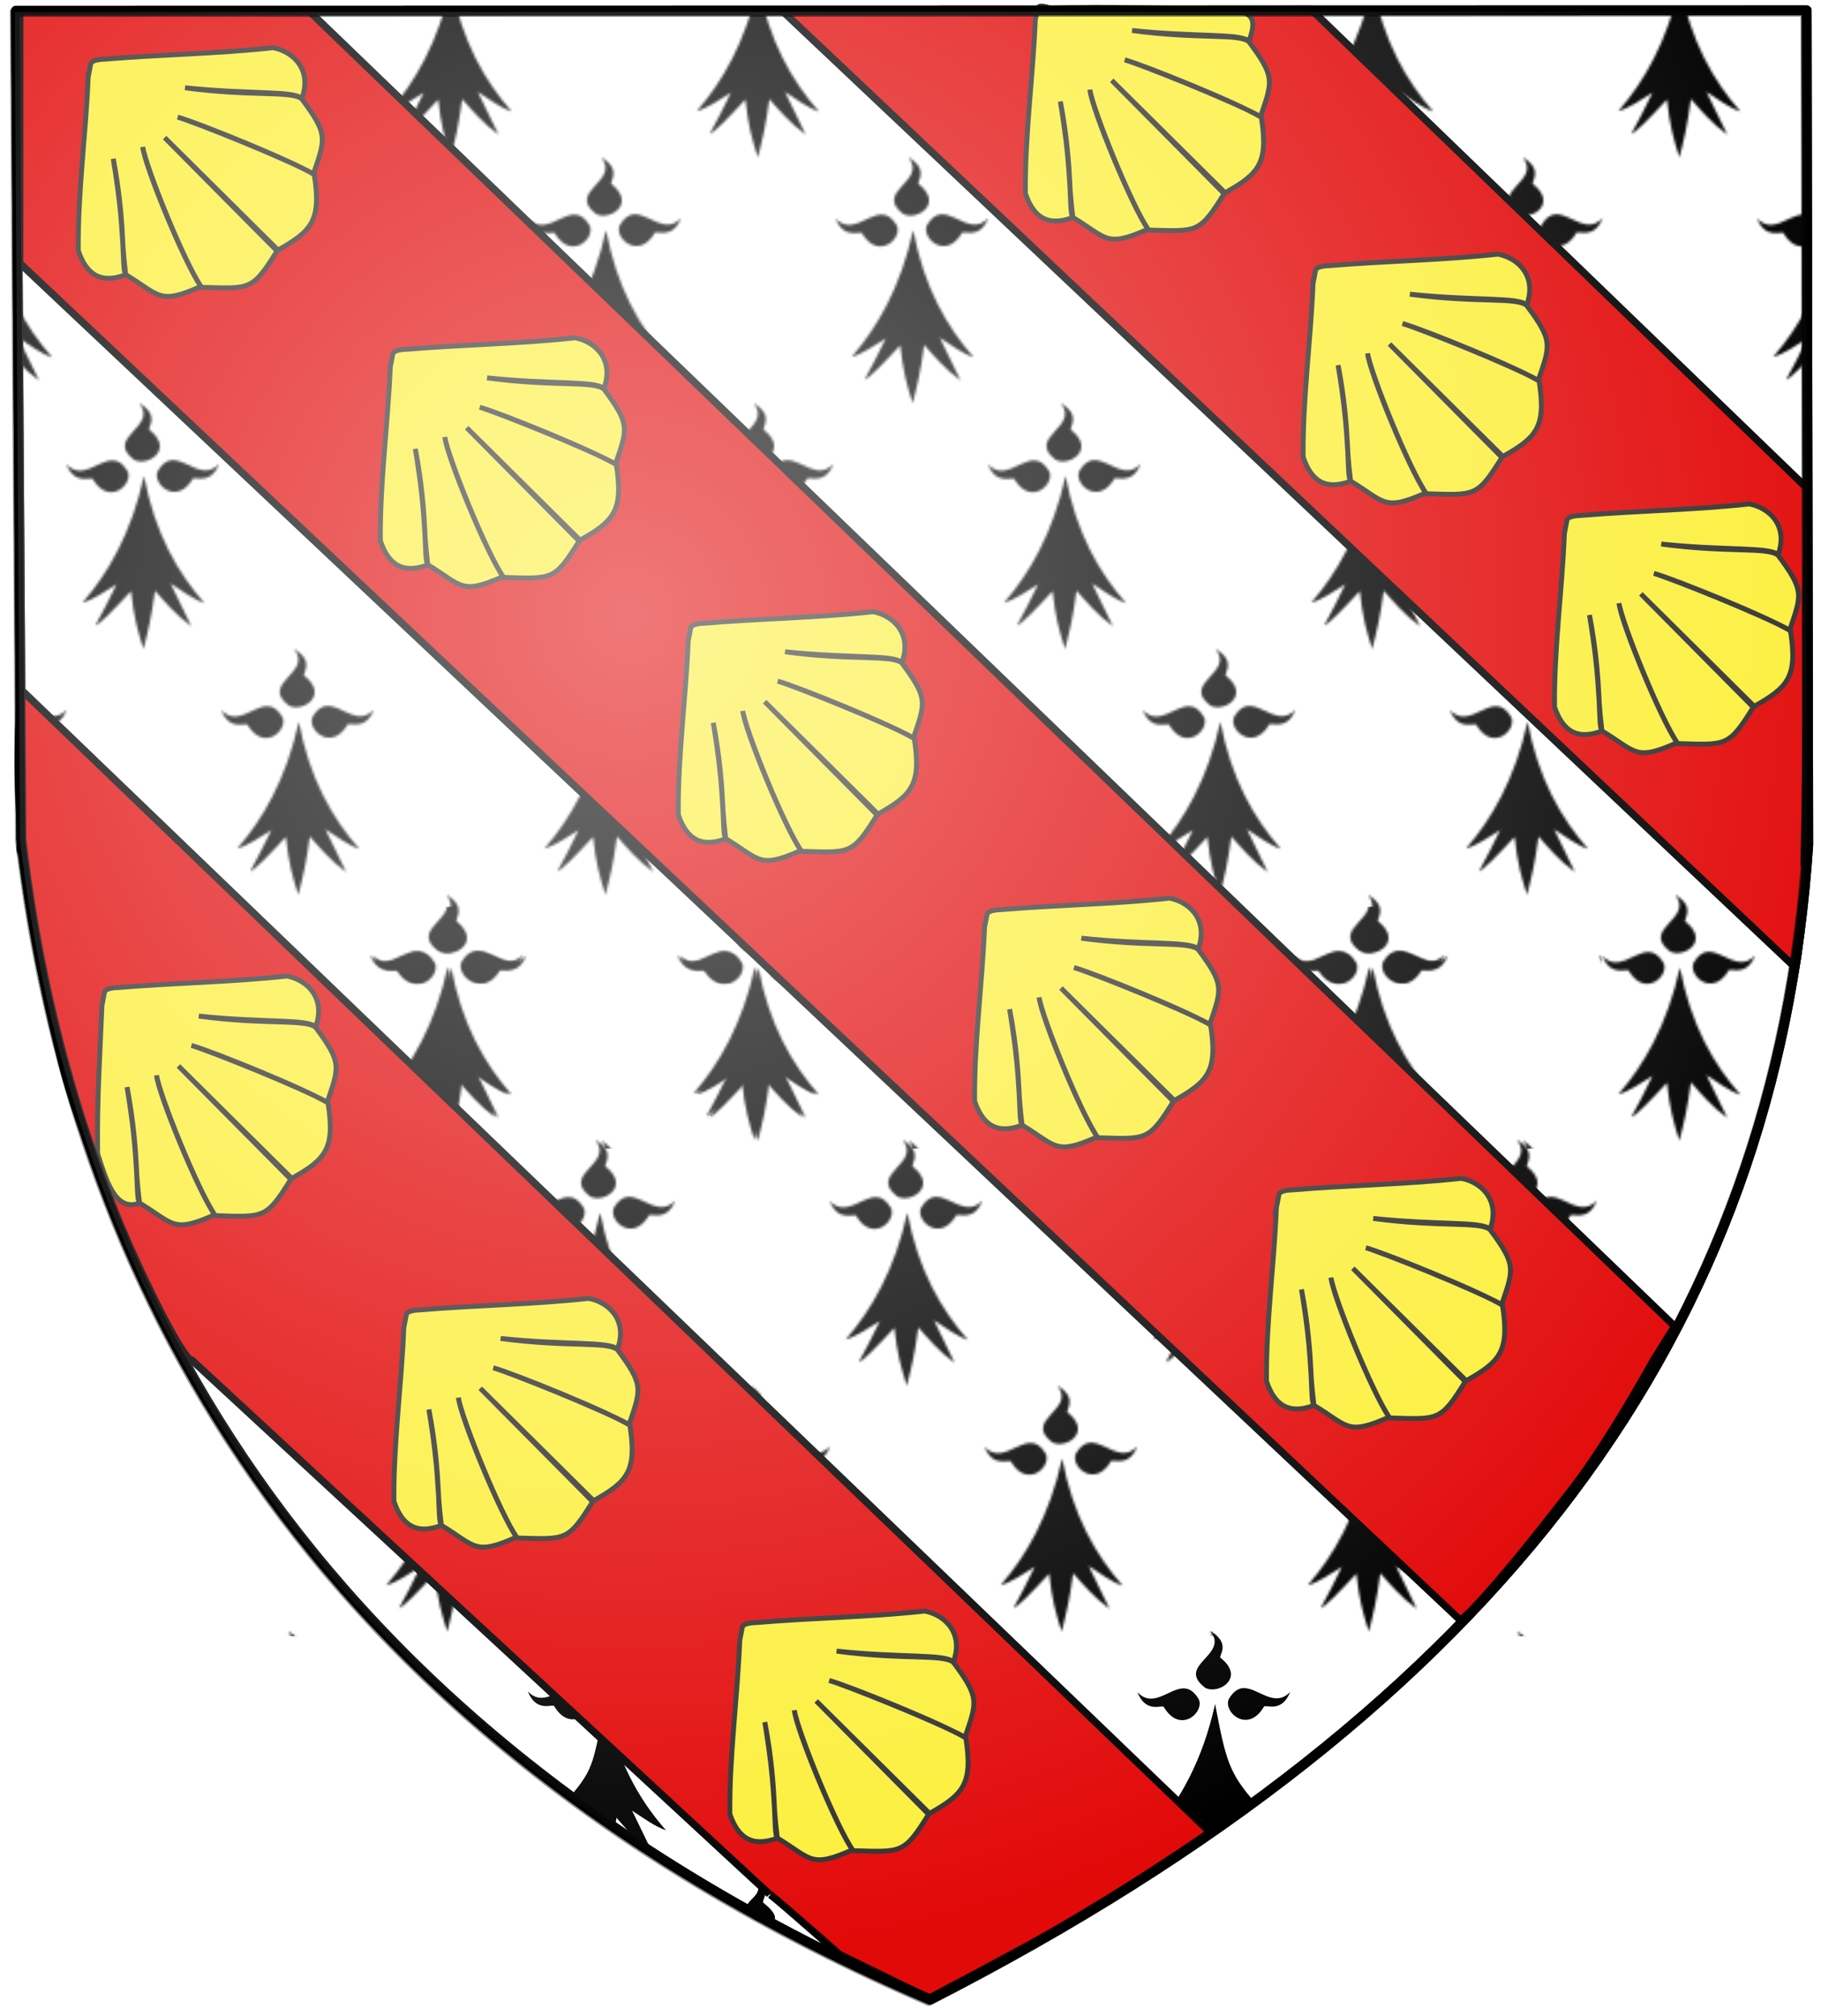
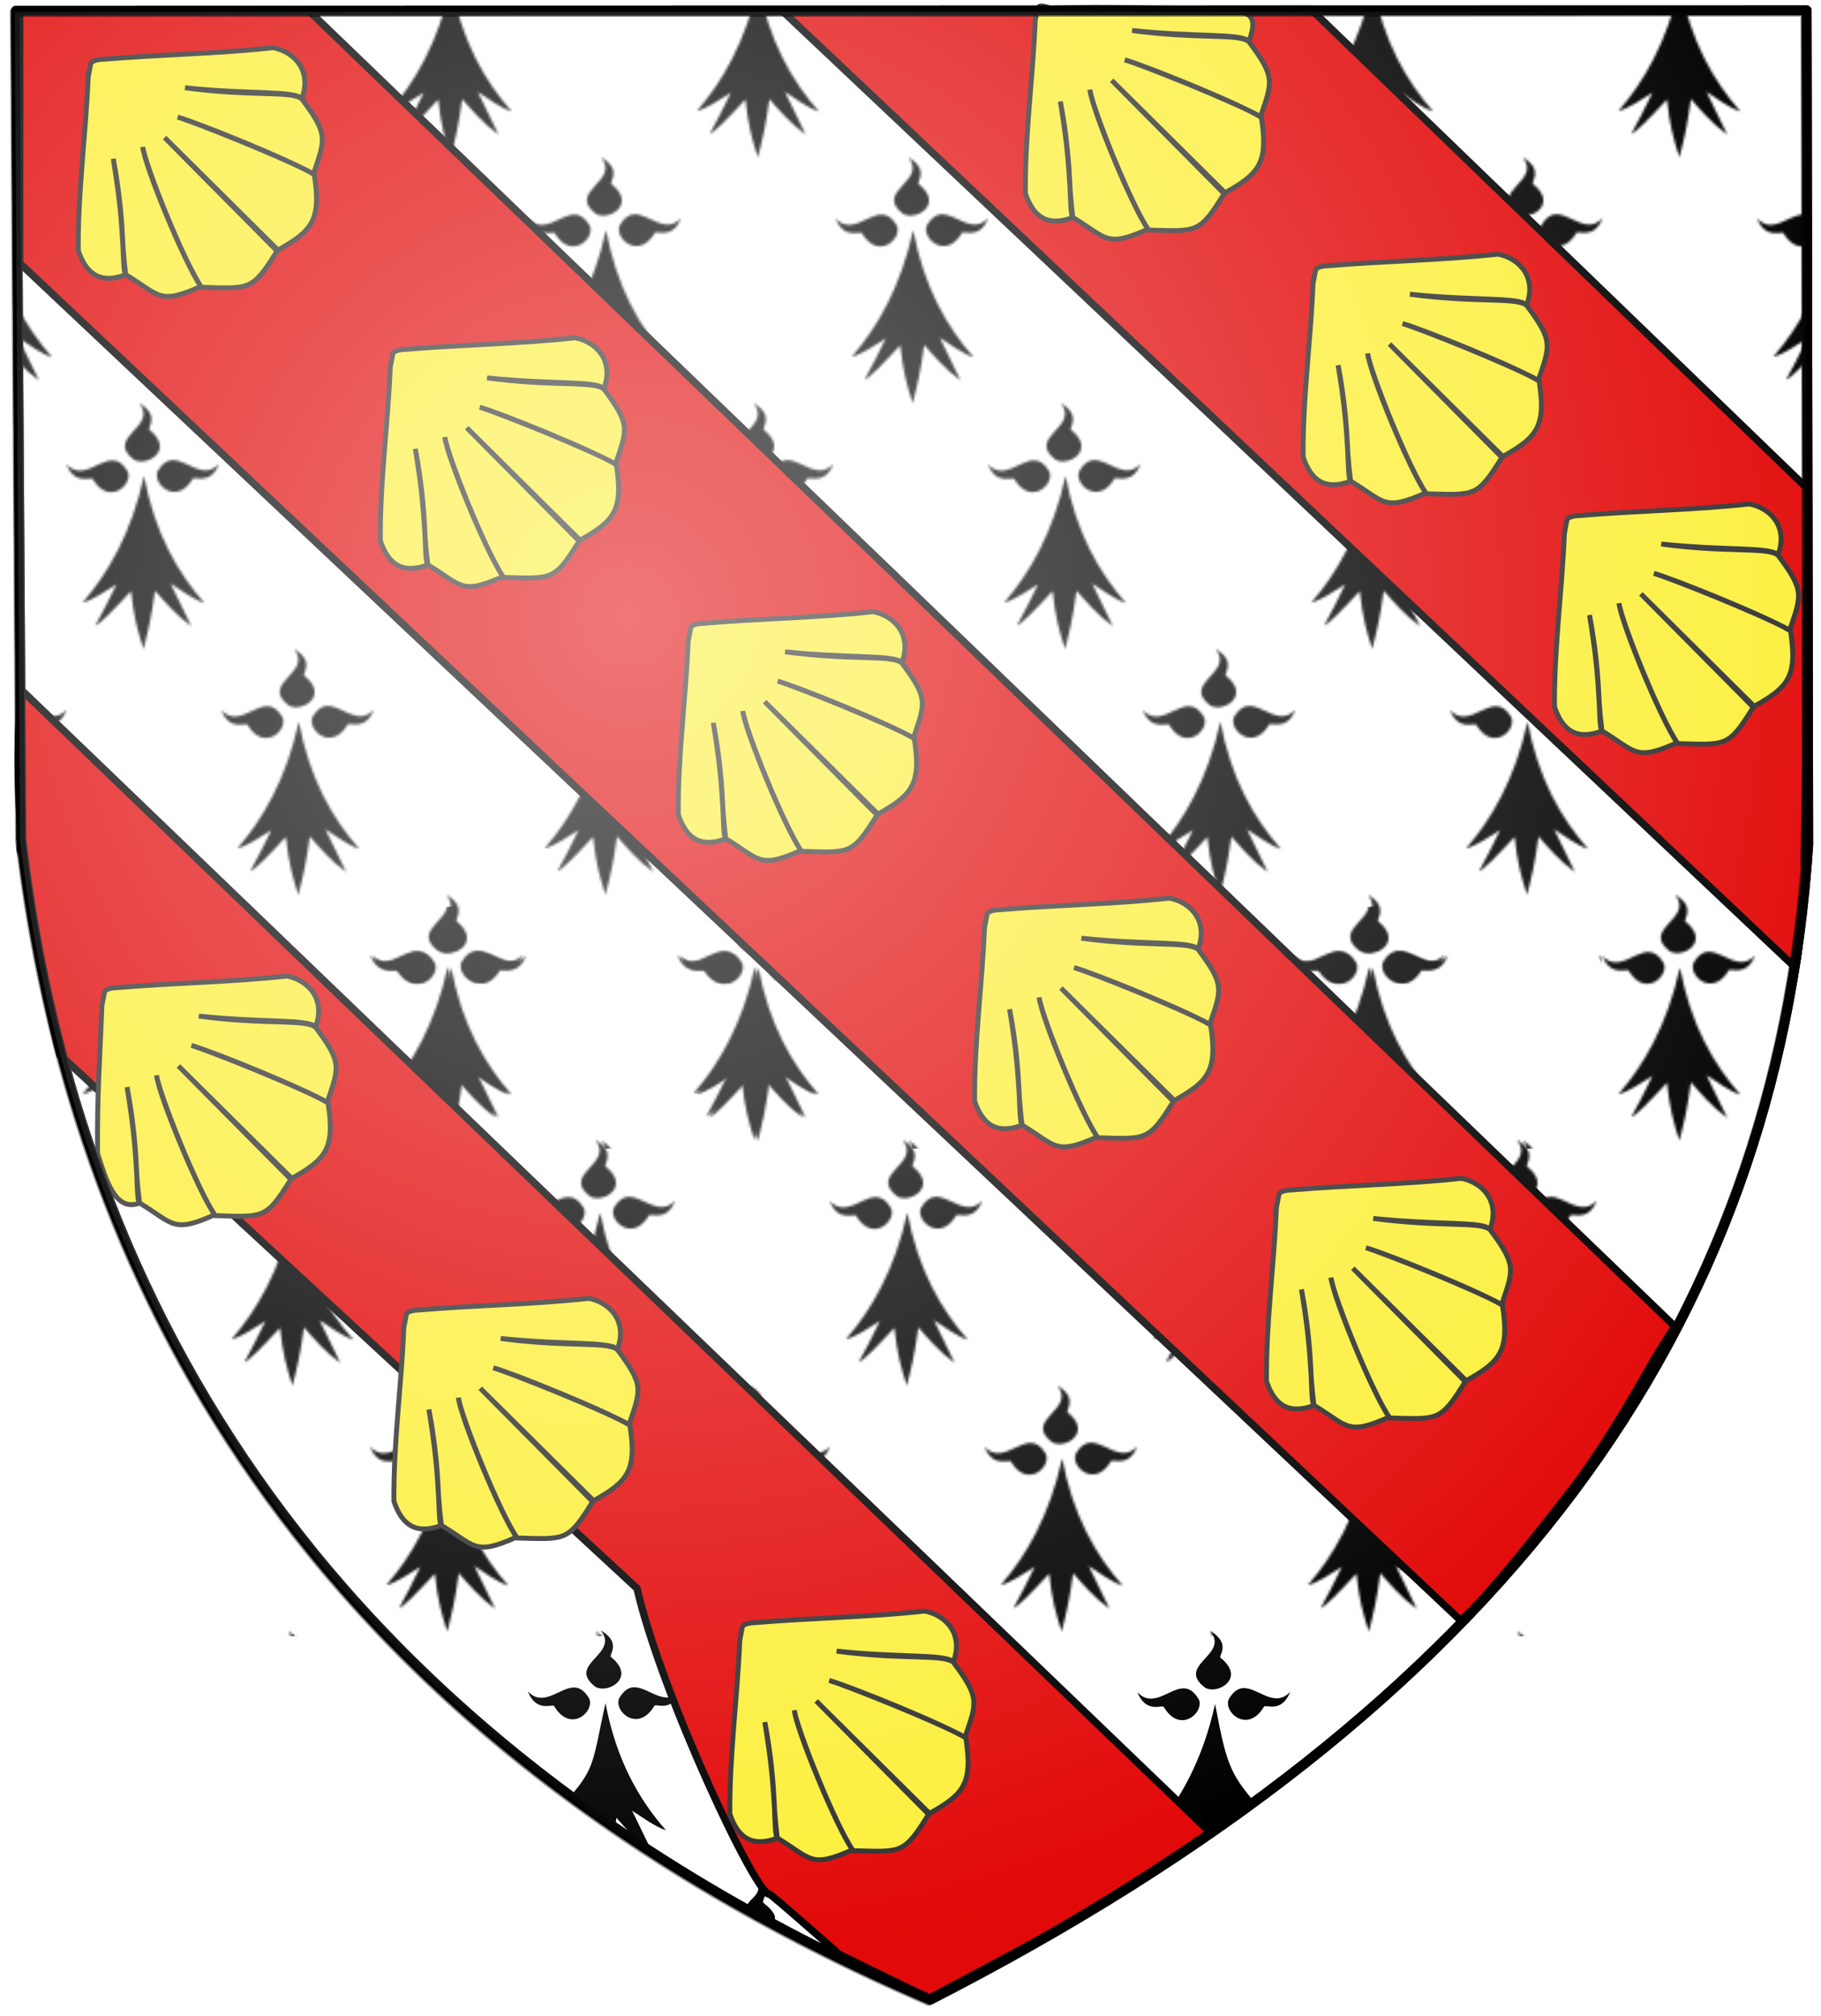
<svg xmlns="http://www.w3.org/2000/svg" xmlns:xlink="http://www.w3.org/1999/xlink" version="1.0" width="741" height="820">
  <defs>
    <linearGradient id="a">
      <stop style="stop-color:#fff;stop-opacity:1" offset="0" />
      <stop style="stop-color:#fff;stop-opacity:0" offset="1" />
    </linearGradient>
    <linearGradient id="b">
      <stop style="stop-color:#000;stop-opacity:1" offset="0" />
      <stop style="stop-color:#000;stop-opacity:0" offset="1" />
    </linearGradient>
    <pattern id="c" patternTransform="translate(214.983 164.052)" height="200" width="124.17" patternUnits="userSpaceOnUse">
      <path d="M29.688 100c7.872 9.764-14.138 13.651-2.27 22.893 5.061 3.137 16.883-3.657 6.496-12.005-1.342-.715 4.671-5.652-4.226-10.888zm13.168 23.148c-1.97.186-3.902 1.401-5.694 4.502-2.246 5.199 7.636 14.214 14.286 3.13.47-1.354 7.071 2.978 10.722-6.1-6.26 6.578-12.663-1.272-18.476-1.532-.285-.013-.557-.026-.838 0zm-24.345.096c-5.813.26-12.251 8.142-18.511 1.564 3.65 9.078 10.322 4.746 10.792 6.099 6.65 11.085 16.462 2.07 14.216-3.13-2.048-3.543-4.222-4.635-6.497-4.533zm13.098 6.322C26.49 152.825 16.933 169.29 6.566 181.13c4.31-1.181 9.183-4.532 13.866-7.471-2.864 6.1-5.727 11.38-8.592 16.762 1.71-.58 7.124-6.014 14.495-13.984 1.156 10.956 2.73 16.134 5.064 23.563 1.859-7.417 3.206-12.483 4.68-23.755 4.444 5.04 8.763 10.108 14.775 14.432l-8.418-17.337c4.359 2.786 9.175 6.427 13.797 7.982-10.96-12.43-20.2-28.495-24.624-51.756zM91.688 0c7.872 9.764-14.138 13.651-2.27 22.893 5.061 3.137 16.883-3.657 6.496-12.005-1.342-.715 4.671-5.652-4.226-10.888zm13.168 23.148c-1.97.186-3.902 1.401-5.694 4.502-2.246 5.199 7.636 14.214 14.286 3.13.47-1.354 7.071 2.978 10.722-6.1-6.26 6.578-12.663-1.272-18.476-1.532-.285-.013-.557-.026-.838 0zm-24.345.096c-5.813.26-12.251 8.142-18.511 1.564 3.65 9.078 10.322 4.746 10.792 6.099 6.65 11.085 16.462 2.07 14.216-3.13-2.048-3.543-4.222-4.635-6.497-4.533zm13.098 6.322C88.49 52.825 78.933 69.29 68.566 81.13c4.31-1.181 9.183-4.532 13.866-7.471-2.864 6.1-5.727 11.38-8.592 16.762 1.71-.58 7.124-6.014 14.495-13.984 1.156 10.956 2.73 16.134 5.064 23.563 1.859-7.417 3.206-12.483 4.68-23.755 4.444 5.04 8.763 10.108 14.775 14.432l-8.418-17.337c4.359 2.786 9.175 6.427 13.797 7.982-10.96-12.43-20.2-28.495-24.624-51.756z" style="fill:#000;fill-opacity:1;fill-rule:evenodd;stroke:none;stroke-width:2.031;stroke-linecap:round;stroke-linejoin:round;stroke-miterlimit:4;stroke-dasharray:none;stroke-opacity:1;display:inline" />
    </pattern>
    <pattern id="d" patternTransform="translate(400.6 463.757)" height="200" width="124.17" patternUnits="userSpaceOnUse">
      <path d="M29.688 100c7.872 9.764-14.138 13.651-2.27 22.893 5.061 3.137 16.883-3.657 6.496-12.005-1.342-.715 4.671-5.652-4.226-10.888zm13.168 23.148c-1.97.186-3.902 1.401-5.694 4.502-2.246 5.199 7.636 14.214 14.286 3.13.47-1.354 7.071 2.978 10.722-6.1-6.26 6.578-12.663-1.272-18.476-1.532-.285-.013-.557-.026-.838 0zm-24.345.096c-5.813.26-12.251 8.142-18.511 1.564 3.65 9.078 10.322 4.746 10.792 6.099 6.65 11.085 16.462 2.07 14.216-3.13-2.048-3.543-4.222-4.635-6.497-4.533zm13.098 6.322C26.49 152.825 16.933 169.29 6.566 181.13c4.31-1.181 9.183-4.532 13.866-7.471-2.864 6.1-5.727 11.38-8.592 16.762 1.71-.58 7.124-6.014 14.495-13.984 1.156 10.956 2.73 16.134 5.064 23.563 1.859-7.417 3.206-12.483 4.68-23.755 4.444 5.04 8.763 10.108 14.775 14.432l-8.418-17.337c4.359 2.786 9.175 6.427 13.797 7.982-10.96-12.43-20.2-28.495-24.624-51.756zM91.688 0c7.872 9.764-14.138 13.651-2.27 22.893 5.061 3.137 16.883-3.657 6.496-12.005-1.342-.715 4.671-5.652-4.226-10.888zm13.168 23.148c-1.97.186-3.902 1.401-5.694 4.502-2.246 5.199 7.636 14.214 14.286 3.13.47-1.354 7.071 2.978 10.722-6.1-6.26 6.578-12.663-1.272-18.476-1.532-.285-.013-.557-.026-.838 0zm-24.345.096c-5.813.26-12.251 8.142-18.511 1.564 3.65 9.078 10.322 4.746 10.792 6.099 6.65 11.085 16.462 2.07 14.216-3.13-2.048-3.543-4.222-4.635-6.497-4.533zm13.098 6.322C88.49 52.825 78.933 69.29 68.566 81.13c4.31-1.181 9.183-4.532 13.866-7.471-2.864 6.1-5.727 11.38-8.592 16.762 1.71-.58 7.124-6.014 14.495-13.984 1.156 10.956 2.73 16.134 5.064 23.563 1.859-7.417 3.206-12.483 4.68-23.755 4.444 5.04 8.763 10.108 14.775 14.432l-8.418-17.337c4.359 2.786 9.175 6.427 13.797 7.982-10.96-12.43-20.2-28.495-24.624-51.756z" style="fill:#000;fill-opacity:1;fill-rule:evenodd;stroke:none;stroke-width:2.031;stroke-linecap:round;stroke-linejoin:round;stroke-miterlimit:4;stroke-dasharray:none;stroke-opacity:1;display:inline" />
    </pattern>
    <radialGradient cx="254.483" cy="265.479" r="365.911" fx="254.483" fy="265.479" id="e" xlink:href="#a" gradientUnits="userSpaceOnUse" gradientTransform="matrix(1.458 0 0 1.493 -114.828 -145.802)" />
  </defs>
  <path d="m6.525 4.35 728.647-.132.637 339.442c-12.928 196.07-123.216 350.154-357.347 469.815C120.38 702.303 28.982 515.26 8.7 341.485L6.525 4.35z" style="opacity:1;fill:#fff;fill-opacity:1;fill-rule:evenodd;stroke:#000;stroke-width:4;stroke-linecap:round;stroke-linejoin:round;stroke-miterlimit:4;stroke-dasharray:none;stroke-opacity:1" />
-   <path d="M829.688 220c7.872 9.764-14.138 13.651-2.27 22.893 5.061 3.137 16.883-3.657 6.496-12.005-1.342-.715 4.671-5.652-4.226-10.888zm13.168 23.148c-1.97.186-3.902 1.401-5.694 4.502-2.246 5.199 7.636 14.214 14.286 3.13.47-1.354 7.071 2.978 10.722-6.1-6.26 6.578-12.663-1.272-18.476-1.532-.285-.013-.557-.026-.838 0zm-24.345.096c-5.813.26-12.251 8.142-18.511 1.564 3.65 9.078 10.322 4.746 10.792 6.099 6.65 11.085 16.462 2.07 14.216-3.13-2.048-3.543-4.222-4.635-6.497-4.533zm13.098 6.322c-5.119 23.259-14.676 39.725-25.043 51.564 4.31-1.181 9.183-4.532 13.866-7.471-2.864 6.1-5.727 11.38-8.592 16.762 1.71-.58 7.124-6.014 14.495-13.984 1.156 10.956 2.73 16.134 5.064 23.563 1.859-7.417 3.206-12.483 4.68-23.755 4.444 5.04 8.763 10.108 14.775 14.432l-8.418-17.337c4.359 2.786 9.175 6.427 13.797 7.982-10.96-12.43-20.2-28.495-24.624-51.756zM891.688 120c7.872 9.764-14.138 13.651-2.27 22.893 5.061 3.137 16.883-3.657 6.496-12.005-1.342-.715 4.671-5.652-4.226-10.888zm13.168 23.148c-1.97.186-3.902 1.401-5.694 4.502-2.246 5.199 7.636 14.214 14.286 3.13.47-1.354 7.071 2.978 10.722-6.1-6.26 6.578-12.663-1.272-18.476-1.532-.285-.013-.557-.026-.838 0zm-24.345.096c-5.813.26-12.251 8.142-18.511 1.564 3.65 9.078 10.322 4.746 10.792 6.099 6.65 11.085 16.462 2.07 14.216-3.13-2.048-3.543-4.222-4.635-6.497-4.533zm13.098 6.322c-5.119 23.259-14.676 39.725-25.043 51.564 4.31-1.181 9.183-4.532 13.866-7.471-2.864 6.1-5.727 11.38-8.592 16.762 1.71-.58 7.124-6.014 14.495-13.984 1.156 10.956 2.73 16.134 5.064 23.563 1.859-7.417 3.206-12.483 4.68-23.755 4.444 5.04 8.763 10.108 14.775 14.432l-8.418-17.337c4.359 2.786 9.175 6.427 13.797 7.982-10.96-12.43-20.2-28.495-24.624-51.756z" style="fill:#000;fill-opacity:1;fill-rule:evenodd;stroke:none;stroke-width:2.031;stroke-linecap:round;stroke-linejoin:round;stroke-miterlimit:4;stroke-dasharray:none;stroke-opacity:1;display:inline" />
  <path style="fill:url(#c);stroke:none" d="M6.729 2.882h729.012v464.392H6.729z" />
  <path style="fill:url(#d);stroke:none" d="M89.334 368.904h562.454v296.714H89.334z" />
  <path d="M244.46 663.266c7.872 9.763-14.139 13.651-2.27 22.892 5.06 3.138 16.883-3.657 6.496-12.005-1.342-.715 4.67-5.651-4.227-10.887zm13.167 23.148c-1.97.185-3.902 1.4-5.693 4.502-2.247 5.198 7.636 14.214 14.285 3.129.47-1.353 7.072 2.979 10.723-6.099-6.26 6.577-12.664-1.272-18.477-1.532-.284-.013-.557-.027-.838 0zm-24.344.095c-5.813.26-12.252 8.142-18.512 1.565 3.651 9.077 10.322 4.745 10.793 6.098 6.649 11.085 16.462 2.07 14.215-3.129-2.047-3.544-4.222-4.635-6.496-4.534zm13.097 6.322c-5.119 23.26-4.112 26.28-14.478 38.12 7.053 7.116 11.244 5.288 15.55 11.506 1.858-7.417 1.924 8.326 3.4-2.946 4.443 5.04 8.76 10.108 14.773 14.431l-8.417-17.337c4.358 2.786 9.174 6.428 13.796 7.982-10.959-12.43-20.199-28.494-24.624-51.756zM368.293 663.292c7.872 9.764-14.138 13.652-2.27 22.893 5.061 3.138 16.883-3.657 6.496-12.005-1.342-.715 4.671-5.652-4.226-10.888zm13.168 23.148c-1.97.186-3.902 1.401-5.693 4.502-2.247 5.199 7.636 14.214 14.285 3.13.47-1.354 7.071 2.978 10.722-6.1-6.26 6.578-12.663-1.272-18.476-1.532-.284-.012-.557-.026-.838 0zm-24.345.096c-5.813.26-12.251 8.142-18.51 1.565 3.65 9.077 10.321 4.745 10.792 6.098 6.649 11.085 16.462 2.07 14.215-3.129-2.048-3.544-4.222-4.636-6.497-4.534zm13.098 6.322c-5.119 23.26-14.676 39.725-25.043 51.564 4.31-1.181 9.183-4.531 13.866-7.47-2.864 6.098-5.727 11.38-8.592 16.762 1.71-.58 7.124-6.015 14.495-13.985 1.156 10.957 2.73 16.134 5.065 23.563 1.858-7.417 3.205-12.482 4.68-23.755 4.443 5.041 8.762 10.108 14.774 14.432l-8.418-17.337c4.36 2.786 9.175 6.428 13.797 7.982-10.96-12.43-20.2-28.494-24.624-51.756zM492.527 663.61c7.872 9.763-14.138 13.65-2.27 22.892 5.061 3.138 16.883-3.657 6.496-12.005-1.342-.715 4.671-5.651-4.226-10.888zm13.168 23.148c-1.97.185-3.902 1.4-5.694 4.501-2.246 5.2 7.636 14.214 14.286 3.13.47-1.353 7.071 2.978 10.722-6.099-6.26 6.577-12.663-1.273-18.476-1.532-.285-.013-.557-.027-.838 0zm-24.345.095c-5.813.26-12.251 8.142-18.511 1.565 3.65 9.077 10.322 4.745 10.792 6.098 6.65 11.085 16.462 2.07 14.216-3.129-2.048-3.544-4.222-4.635-6.497-4.534zm13.098 6.322c-5.119 23.26-14.676 39.726-25.043 51.565 4.31-1.182 9.183-4.532 13.866-7.472-2.864 6.1-5.727 11.381-8.592 16.763 1.71-.58 7.124-6.015 14.495-13.985 1.156 10.957.81.448 3.144 7.877 11.026-9.284 13.756-14.182 18.75-14.196-10.958-12.43-12.195-17.29-16.62-40.552zM306.457 763.21c7.872 9.763-9.177 9.329.13 17.45 5.062 3.137 14.483 1.785 4.096-6.563-1.342-.715 4.67-5.652-4.226-10.888zm24 29.178c.47-1.353 4.83 4.58 8.482-4.498-6.26 6.577-11.383-1.433-17.196-1.693 5.432 2.873 4.808 1.87 8.714 6.19zM430.05 763.662c7.873 9.763-14.138 13.651-2.27 22.893 5.702-1.985 16.884-3.657 6.497-12.006-1.342-.714 4.67-5.65-4.226-10.887zm-11.176 23.244c-5.813.26-12.252 8.141-18.511 1.564 3.65 9.078 10.322 4.746 10.792 6.099 8.48-1.705 16.464-3.389 7.72-7.663z" style="fill:#000;fill-opacity:1;fill-rule:evenodd;stroke:none;stroke-width:2.031;stroke-linecap:round;stroke-linejoin:round;stroke-miterlimit:4;stroke-dasharray:none;stroke-opacity:1;display:inline" />
-   <path d="M8.012 3.992h117.252l556.198 535.556s-8.078 12.84-8.63 13.824c-9.041 16.099-22.15 38.297-33.637 52.986-11.384 14.558-26.738 34.36-40.064 48.416-.814.86-4.842 4.403-4.842 4.403L8.012 107.044V3.992zM533.493 3.794l201.905 194.904c-1.01 66.964.251 86.741-1.266 152.703 1.567 1.455-1.41 31.688-3.404 42.394L318.542 4.622l214.951-.828zM24.404 429.138c-5.598-21.696-13.385-60.11-15.931-91.821-2.546-31.711.15-56.717.15-56.717L492.58 745.588c-52.784 34.255-44.974 30.469-114.052 67.106-.407.43-18.659-8.665-37.03-17.644-29.244-25.841-28.434-24.5-28.434-24.5L78.261 553.502c-5.01 1.252-43.914-81.007-53.857-124.365z" style="fill:#e20909;fill-opacity:1;fill-rule:evenodd;stroke:#000;stroke-width:3;stroke-linecap:butt;stroke-linejoin:miter;stroke-miterlimit:4;stroke-dasharray:none;stroke-opacity:1" />
+   <path d="M8.012 3.992h117.252l556.198 535.556s-8.078 12.84-8.63 13.824c-9.041 16.099-22.15 38.297-33.637 52.986-11.384 14.558-26.738 34.36-40.064 48.416-.814.86-4.842 4.403-4.842 4.403L8.012 107.044V3.992zM533.493 3.794l201.905 194.904c-1.01 66.964.251 86.741-1.266 152.703 1.567 1.455-1.41 31.688-3.404 42.394L318.542 4.622l214.951-.828zM24.404 429.138c-5.598-21.696-13.385-60.11-15.931-91.821-2.546-31.711.15-56.717.15-56.717L492.58 745.588c-52.784 34.255-44.974 30.469-114.052 67.106-.407.43-18.659-8.665-37.03-17.644-29.244-25.841-28.434-24.5-28.434-24.5c-5.01 1.252-43.914-81.007-53.857-124.365z" style="fill:#e20909;fill-opacity:1;fill-rule:evenodd;stroke:#000;stroke-width:3;stroke-linecap:butt;stroke-linejoin:miter;stroke-miterlimit:4;stroke-dasharray:none;stroke-opacity:1" />
  <path d="M41.49 409.018c-.983 23.872-2.005 36.399-1.794 60.32 3.252 9.736 6.873 23.947 17.066 20.106-2.095-17.12-.61-19.718-5.07-47.2 5.367 28.194 3.225 45.422 5.154 47.188 13.9 8.423 13.393 12.388 30.503 4.767-6.704-9.658-22.83-48.92-23.651-56.756 1.216 8.075 16.985 47.278 23.939 57.107 19.818.53 20.592 1.495 30.712-14.78l-45.744-46.127 46.126 45.745c13.983-7.828 17.64-12.202 14.765-30.697-9.349-5.691-47.088-21-55.61-23.39 6.843 2.003 43.541 16.634 55.274 23.087 4.87-14.359 6.108-15.985-4.767-30.504-4.494-3.452-20.046-.824-47.503-4.52 26.34 2.806 44.482 1.063 47.516 4.437 4.231-11.229-2.856-19.024-11.653-20.737-23.117 2.515-45.297 2.741-68.964 4.708 0 0-4.69.036-5.255 1.801l-1.045 5.445zM301.017 667.356c-.982 23.872-4.246 46.642-4.034 70.563 3.251 9.737 9.113 13.704 19.307 9.863-2.095-17.12-.612-19.718-5.071-47.201 5.368 28.195 3.225 45.423 5.154 47.189 13.901 8.423 13.393 12.387 30.504 4.767-6.705-9.658-22.832-48.92-23.652-56.756 1.216 8.074 16.985 47.278 23.94 57.107 19.817.53 20.59 1.495 30.712-14.78l-45.745-46.127 46.127 45.745c13.982-7.828 17.64-12.202 14.764-30.697-9.348-5.691-47.088-21-55.61-23.39 6.843 2.003 43.542 16.633 55.275 23.087 4.869-14.359 6.107-15.986-4.767-30.504-4.494-3.452-20.047-.824-47.503-4.52 26.34 2.806 44.481 1.063 47.515 4.437 4.231-11.229-2.856-19.024-11.652-20.737-23.117 2.515-45.298 2.74-68.965 4.708 0 0-4.69.036-5.254 1.8l-1.045 5.446zM164.32 540.153c-.982 23.872-4.245 46.643-4.034 70.563 3.252 9.738 9.114 13.705 19.307 9.863-2.095-17.12-.611-19.718-5.071-47.2 5.368 28.194 3.225 45.423 5.154 47.188 13.901 8.423 13.394 12.388 30.504 4.767-6.704-9.658-22.831-48.92-23.651-56.755 1.216 8.074 16.985 47.277 23.939 57.106 19.817.53 20.591 1.496 30.712-14.78l-45.745-46.127 46.127 45.745c13.983-7.828 17.64-12.202 14.764-30.696-9.348-5.692-47.087-21-55.609-23.39 6.843 2.002 43.541 16.633 55.274 23.086 4.87-14.359 6.108-15.985-4.767-30.504-4.494-3.452-20.047-.823-47.503-4.519 26.34 2.805 44.482 1.062 47.515 4.436 4.232-11.229-2.855-19.024-11.652-20.737-23.117 2.515-45.297 2.741-68.964 4.708 0 0-4.69.037-5.255 1.801l-1.045 5.445zM519.39 491.324c-.982 23.873-4.245 46.643-4.033 70.564 3.25 9.737 9.113 13.704 19.306 9.863-2.095-17.12-.61-19.719-5.07-47.202 5.367 28.195 3.225 45.424 5.154 47.19 13.9 8.422 13.393 12.387 30.503 4.766-6.704-9.658-22.83-48.92-23.651-56.755 1.216 8.074 16.985 47.277 23.939 57.106 19.818.53 20.592 1.496 30.712-14.78l-45.744-46.126 46.126 45.744c13.983-7.828 17.64-12.201 14.765-30.696-9.349-5.692-47.088-21-55.61-23.39 6.843 2.003 43.541 16.633 55.274 23.086 4.87-14.358 6.108-15.985-4.767-30.503-4.494-3.452-20.046-.824-47.503-4.52 26.34 2.805 44.482 1.062 47.516 4.436 4.231-11.228-2.856-19.024-11.653-20.737-23.117 2.515-45.297 2.741-68.964 4.708 0 0-4.69.037-5.255 1.801l-1.045 5.445zM400.62 377.328c-.981 23.873-4.245 46.643-4.033 70.564 3.251 9.737 9.113 13.704 19.307 9.863-2.095-17.12-.611-19.719-5.071-47.202 5.368 28.195 3.225 45.424 5.154 47.19 13.901 8.422 13.393 12.387 30.504 4.766-6.705-9.658-22.831-48.92-23.652-56.755 1.216 8.074 16.985 47.277 23.94 57.107 19.817.53 20.591 1.495 30.712-14.78l-45.745-46.127 46.127 45.744c13.982-7.828 17.64-12.201 14.764-30.696-9.348-5.692-47.088-21-55.61-23.39 6.843 2.003 43.542 16.633 55.275 23.086 4.869-14.358 6.107-15.985-4.767-30.503-4.494-3.452-20.047-.824-47.503-4.52 26.34 2.805 44.482 1.062 47.515 4.436 4.231-11.228-2.855-19.023-11.652-20.737-23.117 2.515-45.298 2.741-68.965 4.708 0 0-4.69.037-5.254 1.801l-1.045 5.445zM280.04 260.81c-.982 23.871-4.245 46.642-4.033 70.562 3.25 9.737 9.113 13.705 19.306 9.863-2.095-17.12-.611-19.718-5.07-47.2 5.367 28.194 3.225 45.423 5.154 47.188 13.9 8.423 13.393 12.388 30.503 4.767-6.704-9.658-22.83-48.92-23.651-56.755 1.216 8.074 16.985 47.277 23.939 57.106 19.818.53 20.591 1.495 30.712-14.78l-45.744-46.127 46.126 45.745c13.983-7.828 17.64-12.202 14.765-30.696-9.349-5.692-47.088-21.001-55.61-23.39 6.843 2.002 43.541 16.633 55.274 23.086 4.87-14.359 6.108-15.985-4.767-30.504-4.494-3.452-20.046-.823-47.503-4.519 26.34 2.805 44.482 1.062 47.516 4.436 4.23-11.229-2.856-19.024-11.653-20.737-23.117 2.515-45.297 2.741-68.964 4.708 0 0-4.69.037-5.255 1.801l-1.045 5.445zM158.8 149.374c-.981 23.872-4.245 46.643-4.033 70.563 3.251 9.738 9.113 13.705 19.307 9.863-2.095-17.12-.612-19.718-5.071-47.2 5.368 28.194 3.225 45.423 5.154 47.188 13.901 8.423 13.393 12.388 30.504 4.767-6.705-9.658-22.832-48.92-23.652-56.755 1.216 8.074 16.985 47.277 23.94 57.106 19.817.53 20.59 1.495 30.712-14.78l-45.745-46.127 46.127 45.745c13.982-7.828 17.64-12.202 14.764-30.696-9.348-5.692-47.088-21.001-55.61-23.39 6.843 2.002 43.542 16.633 55.275 23.086 4.869-14.359 6.107-15.985-4.767-30.504-4.494-3.452-20.047-.823-47.503-4.519 26.34 2.805 44.481 1.062 47.515 4.436 4.231-11.229-2.856-19.024-11.652-20.737-23.117 2.515-45.298 2.741-68.965 4.708 0 0-4.69.037-5.254 1.801l-1.045 5.445zM35.88 31.355c-.983 23.872-4.247 46.642-4.035 70.563 3.252 9.737 9.114 13.704 19.307 9.863-2.095-17.12-.611-19.718-5.071-47.201 5.368 28.195 3.225 45.423 5.154 47.189 13.901 8.423 13.394 12.387 30.504 4.767-6.705-9.658-22.831-48.92-23.651-56.756 1.215 8.074 16.985 47.278 23.939 57.107 19.817.53 20.591 1.495 30.712-14.78L66.994 55.98l46.127 45.745c13.982-7.828 17.64-12.202 14.764-30.697-9.348-5.692-47.088-21-55.609-23.39 6.843 2.003 43.54 16.633 55.274 23.087 4.869-14.36 6.108-15.986-4.767-30.504-4.494-3.452-20.047-.824-47.503-4.52 26.34 2.806 44.482 1.063 47.515 4.437 4.232-11.23-2.855-19.024-11.652-20.737-23.117 2.515-45.298 2.74-68.964 4.708 0 0-4.69.036-5.255 1.8l-1.045 5.446zM421.275 8.057c-.982 23.873-4.246 46.643-4.034 70.564 3.251 9.737 9.113 13.704 19.307 9.863-2.095-17.12-.612-19.719-5.072-47.201 5.369 28.194 3.226 45.423 5.155 47.189 13.9 8.422 13.393 12.387 30.504 4.766-6.705-9.658-22.832-48.92-23.652-56.755 1.216 8.074 16.985 47.278 23.94 57.107 19.817.53 20.59 1.495 30.712-14.78L452.39 32.682l46.126 45.745c13.983-7.828 17.64-12.202 14.765-30.697-9.348-5.692-47.088-21-55.61-23.39 6.843 2.003 43.541 16.633 55.275 23.087 4.869-14.36 6.107-15.986-4.767-30.504-4.494-3.452-20.047-.824-47.503-4.52 26.34 2.805 44.481 1.062 47.515 4.437 4.231-11.23-.295-11.661-9.092-13.375-24.077.275-47.858-1.1-71.525-.094 0 0-4.69-1.884-5.254-.12l-1.045 4.805zM534.3 115.34c-.981 23.873-4.245 46.643-4.033 70.564 3.251 9.737 9.113 13.704 19.307 9.863-2.095-17.12-.612-19.719-5.071-47.202 5.368 28.195 3.225 45.424 5.154 47.19 13.901 8.422 13.393 12.387 30.504 4.766-6.705-9.658-22.832-48.92-23.652-56.755 1.216 8.074 16.985 47.277 23.94 57.106 19.817.53 20.59 1.496 30.712-14.78l-45.745-46.126 46.127 45.744c13.982-7.828 17.64-12.201 14.764-30.696-9.348-5.692-47.088-21-55.61-23.39 6.843 2.003 43.542 16.633 55.275 23.086 4.869-14.359 6.107-15.985-4.767-30.503-4.494-3.452-20.047-.824-47.503-4.52 26.34 2.805 44.481 1.062 47.515 4.436 4.231-11.228-2.856-19.024-11.652-20.737-23.117 2.515-45.298 2.741-68.965 4.708 0 0-4.69.037-5.254 1.801l-1.045 5.445zM636.59 216.97c-.982 23.873-4.245 46.643-4.034 70.564 3.252 9.737 9.114 13.704 19.307 9.863-2.095-17.12-.611-19.719-5.071-47.201 5.368 28.195 3.225 45.423 5.154 47.189 13.901 8.423 13.394 12.387 30.504 4.767-6.704-9.658-22.831-48.92-23.651-56.756 1.215 8.074 16.985 47.278 23.939 57.107 19.817.53 20.591 1.495 30.712-14.78l-45.745-46.127 46.127 45.745c13.982-7.828 17.64-12.202 14.764-30.697-9.348-5.692-47.087-21-55.609-23.39 6.843 2.003 43.541 16.633 55.274 23.087 4.87-14.36 6.108-15.986-4.767-30.504-4.494-3.452-20.047-.824-47.503-4.52 26.34 2.805 44.482 1.062 47.515 4.437 4.232-11.23-2.855-19.024-11.652-20.737-23.117 2.515-45.298 2.74-68.964 4.708 0 0-4.69.036-5.255 1.8l-1.045 5.446z" style="fill:#fcef3c;fill-opacity:1;fill-rule:evenodd;stroke:#323232;stroke-width:2;stroke-linecap:butt;stroke-linejoin:miter;stroke-miterlimit:4;stroke-dasharray:none;stroke-opacity:1;display:inline" />
  <path d="m6.525 4.35 728.647-.132.637 339.443C722.881 539.73 612.593 693.814 378.461 813.475 120.38 702.303 28.982 515.262 8.701 341.485L6.524 4.35z" style="opacity:1;fill:none;fill-opacity:1;fill-rule:evenodd;stroke:#000;stroke-width:4;stroke-linecap:round;stroke-linejoin:round;stroke-miterlimit:4;stroke-dasharray:none;stroke-opacity:1" />
  <path d="m6 4.875 728.647-.132.637 339.443C722.356 540.255 612.068 694.339 377.936 814 119.854 702.828 28.457 515.787 8.176 342.01L6 4.876z" style="opacity:.45;fill:url(#e);fill-opacity:1;fill-rule:evenodd;stroke:#000;stroke-width:4;stroke-linecap:round;stroke-linejoin:round;stroke-miterlimit:4;stroke-dasharray:none;stroke-opacity:1" />
</svg>